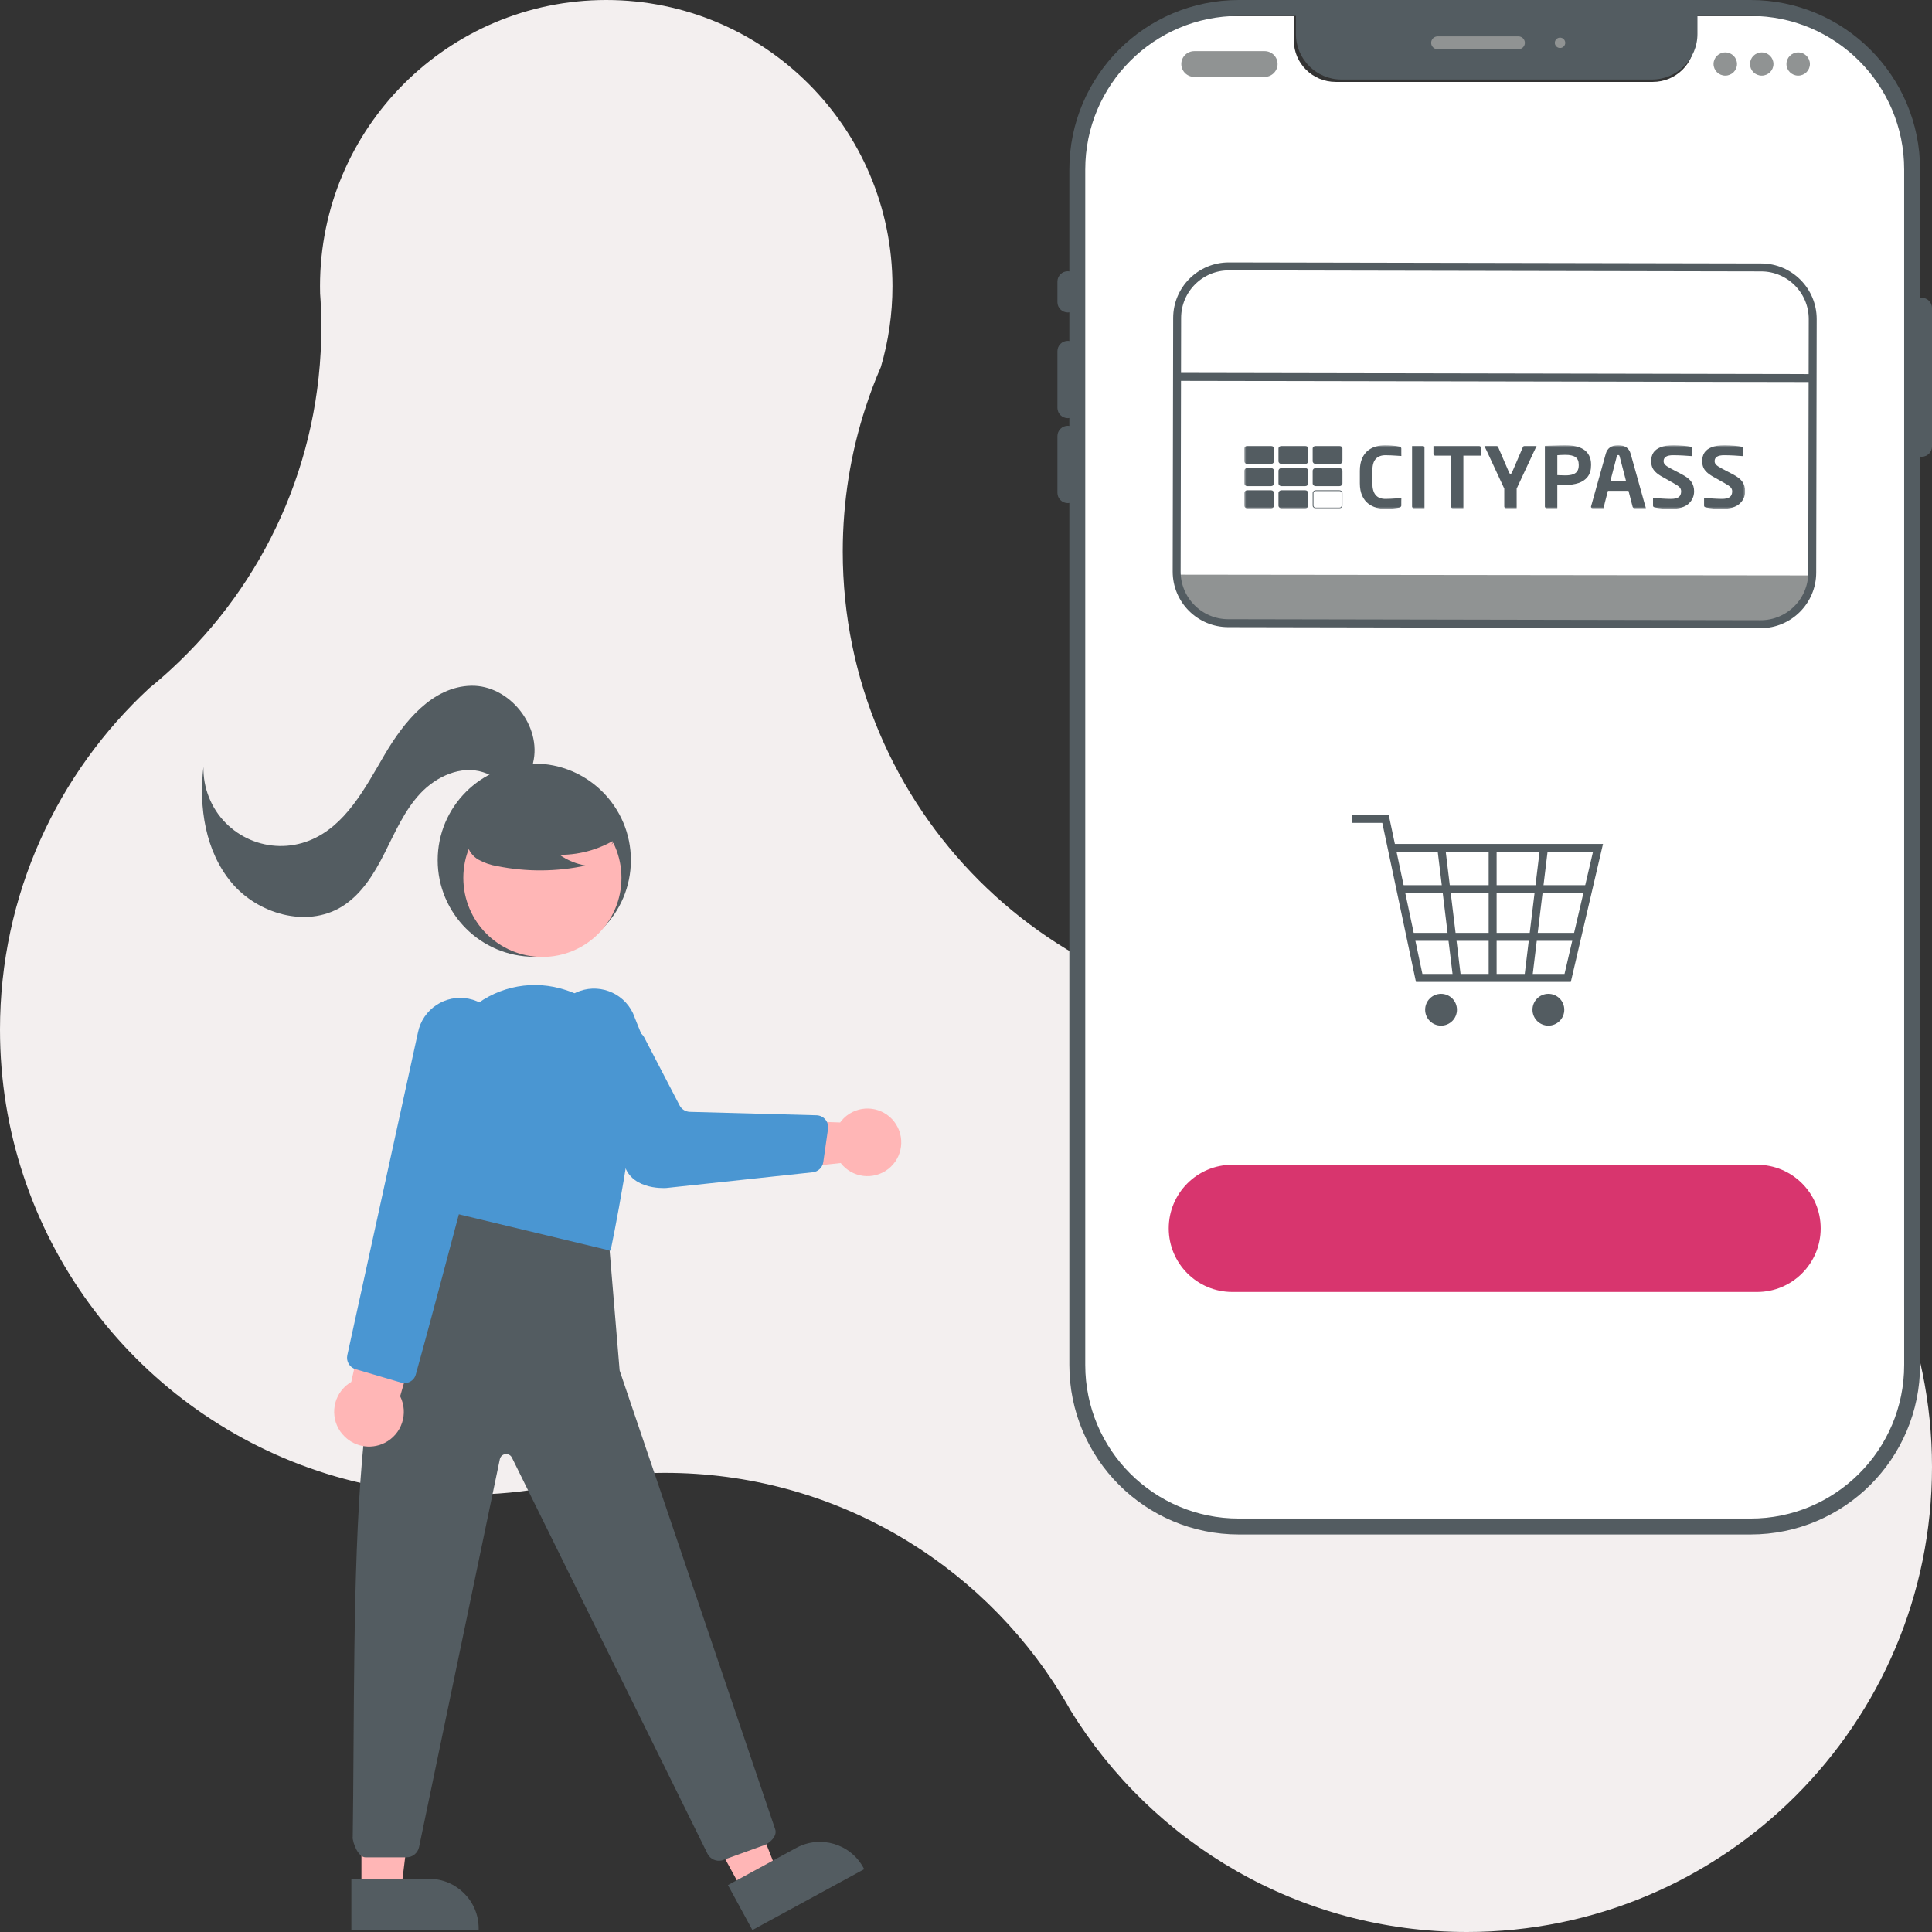
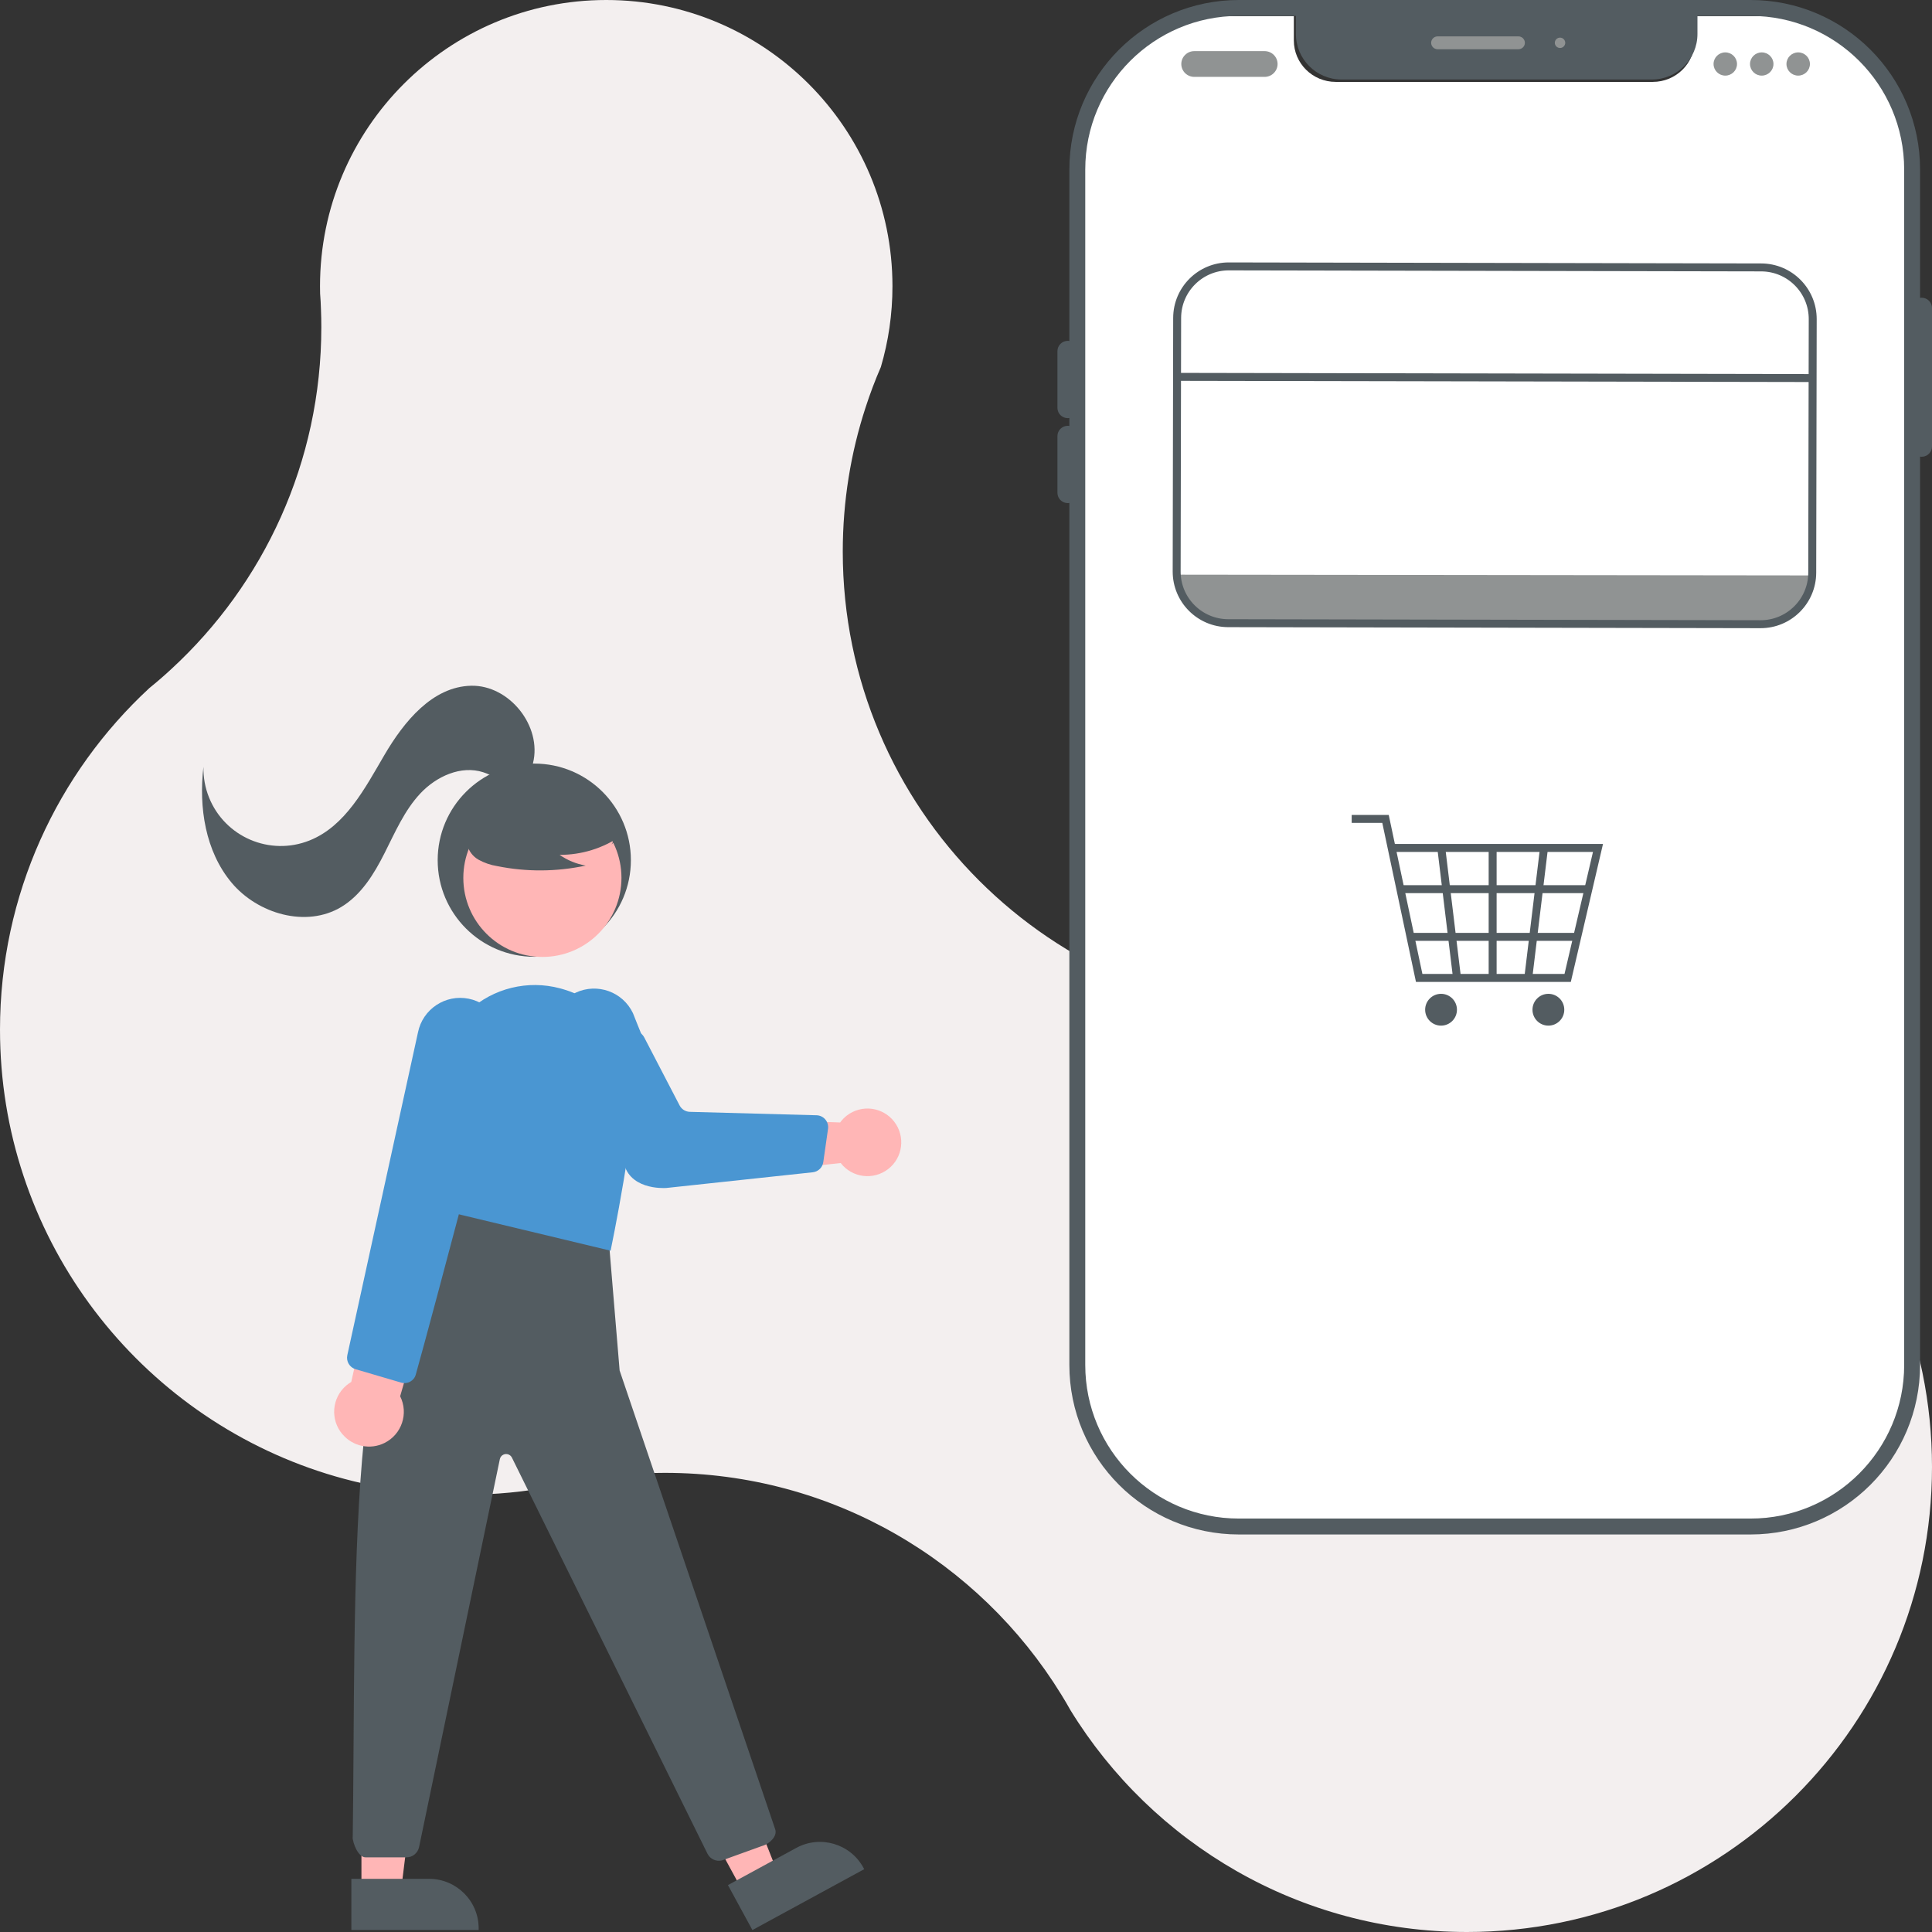
<svg xmlns="http://www.w3.org/2000/svg" width="486" height="486" viewBox="0 0 486 486" fill="none">
  <rect x="0" y="0" width="486" height="486" fill="#333333" stroke="none" />
  <path d="M486 369C486 433.62 433.62 486 369 486C326.84 486 289.88 463.7 269.3 430.24C268.54 428.88 267.76 427.55 266.94 426.23C246.35 392.79 209.4 370.5 167.25 370.5C159.7 370.5 152.32 371.21 145.17 372.58C143.17 372.96 141.18 373.39 139.22 373.88C132.03 375.28 124.6 376 117 376C65.21 376 21.28 342.35 5.89 295.72C2.06 284.17 0 271.83 0 259C0 225.04 14.47 194.46 37.58 173.08C37.59 173.08 37.59 173.08 37.6 173.06C39.49 171.54 41.33 169.94 43.12 168.28C66.31 146.91 80.83 116.28 80.83 82.26C80.83 80.79 80.8 79.32 80.74 77.87C80.7 76.5 80.63 75.15 80.52 73.8V73.65C80.51 73.1 80.5 72.55 80.5 72C80.5 32.24 112.74 0 152.5 0C192.26 0 224.5 32.24 224.5 72C224.5 79.06 223.48 85.88 221.58 92.33C220.14 95.64 218.86 99.03 217.74 102.49C214.01 113.9 212 126.09 212 138.75C212 203.37 264.38 255.75 329 255.75C333.72 255.75 338.37 255.47 342.94 254.92C347.05 254.44 351.1 253.74 355.06 252.83C359.63 252.28 364.28 252 369 252C433.62 252 486 304.38 486 369Z" fill="#F3EFEF" />
  <path d="M134.4 240.68C147.82 240.68 158.7 229.8 158.7 216.38C158.7 202.959 147.82 192.08 134.4 192.08C120.979 192.08 110.1 202.959 110.1 216.38C110.1 229.8 120.979 240.68 134.4 240.68Z" fill="#535C61" />
  <path d="M136.44 240.72C147.425 240.72 156.33 231.815 156.33 220.83C156.33 209.845 147.425 200.94 136.44 200.94C125.455 200.94 116.55 209.845 116.55 220.83C116.55 231.815 125.455 240.72 136.44 240.72Z" fill="#FFB6B6" />
  <path d="M212.21 281.34C211.89 281.66 211.6 282 211.34 282.36L171.2 280.94L166.61 272.33L152.71 277.56L159.36 293.59C160.46 296.25 163.19 297.86 166.05 297.55L211.48 292.56C214.35 296.28 219.69 296.96 223.41 294.09C227.13 291.22 227.81 285.88 224.94 282.16C222.07 278.44 216.73 277.76 213.01 280.63C212.73 280.85 212.47 281.08 212.22 281.33L212.21 281.34Z" fill="#FFB6B6" />
  <path d="M147.349 285.31C146.309 284.85 145.529 283.95 145.209 282.87L139.619 264.1C137.089 258.68 139.429 252.23 144.849 249.7C150.249 247.18 156.679 249.49 159.229 254.88C159.229 254.88 165.769 271.65 168.959 276.67C168.799 276.78 168.629 276.87 168.459 276.95L150.609 285.29C149.579 285.77 148.399 285.78 147.359 285.31H147.349Z" fill="#4A96D2" />
  <path d="M186.89 475.84L195.61 471.09L181.45 435.19L168.58 442.2L186.89 475.84Z" fill="#FFB6B6" />
  <path d="M183.12 474.2L200.3 464.85C206.34 461.56 213.91 463.79 217.2 469.84L217.39 470.2L189.27 485.51L183.12 474.21V474.2Z" fill="#535C61" />
  <path d="M90.92 475.87H100.85L105.58 437.57H90.92V475.87Z" fill="#FFB6B6" />
  <path d="M88.39 472.63H107.95C114.83 472.63 120.41 478.21 120.41 485.09V485.5H88.39V472.63Z" fill="#535C61" />
  <path d="M152.63 305.88L155.87 344.76L195.01 460.18C195.58 461.88 193.66 463.71 191.96 464.28C191.87 464.31 191.78 464.34 191.69 464.36L181.61 468C180.15 468.35 178.64 467.65 177.97 466.31L128.77 366.66C128.37 365.86 127.39 365.54 126.59 365.94C126.15 366.16 125.84 366.56 125.74 367.04L105.41 464.67C105.08 466.16 103.77 467.22 102.25 467.22H91.95C90.16 467.22 88.71 463.78 88.71 461.99C88.71 464.97 88.71 465.95 88.71 463.94C89.65 399.71 86.54 321.53 111.34 309.95L115.39 299.42L152.65 305.9L152.63 305.88Z" fill="#535C61" />
  <path d="M114.2 305.16L110.02 276.91C108.62 268.49 111.6 259.94 117.93 254.23C124.12 248.57 132.77 246.45 140.88 248.62C141.12 248.68 141.35 248.75 141.59 248.82C151.64 251.7 158.83 260.54 159.59 270.97C160.39 281.94 153.6 314.62 153.6 314.62L114.2 305.17V305.16Z" fill="#4A96D2" />
  <path d="M156.23 210.26C151.68 213.39 146.29 215.06 140.77 215.04C142.74 216.41 144.98 217.33 147.34 217.74C140 219.31 132.41 219.36 125.06 217.87C123.42 217.61 121.85 217.07 120.39 216.27C118.93 215.45 117.88 214.05 117.51 212.42C117.02 209.63 119.2 207.09 121.46 205.38C128.47 200.16 137.46 198.36 145.94 200.49C148.67 201.2 151.41 202.39 153.19 204.59C154.97 206.79 155.49 210.17 153.8 212.43L156.23 210.27V210.26Z" fill="#535C61" />
  <path d="M134.08 191.96C136.39 182.65 128.12 172.3 118.53 172.5C108.8 172.7 101.64 181.49 96.72 189.89C91.8 198.29 86.91 207.8 77.87 211.42C67.89 215.41 56.56 210.56 52.57 200.58C51.59 198.13 51.12 195.51 51.18 192.88C49.97 203.08 51.65 214.12 58.23 222.01C64.81 229.9 77.05 233.45 85.85 228.15C90.87 225.12 94.09 219.86 96.73 214.62C99.38 209.39 101.73 203.86 105.75 199.58C109.76 195.3 115.97 192.46 121.55 194.26C123.77 194.97 125.75 196.37 128.04 196.79C130.33 197.21 133.21 196.13 133.53 193.82L134.09 191.97L134.08 191.96Z" fill="#535C61" />
  <path d="M86.14 360.79C83.02 357.13 83.46 351.64 87.11 348.52C87.5 348.19 87.92 347.89 88.36 347.63L105.62 270.28L122.77 274.63L100.66 351.23C102.82 355.55 101.07 360.81 96.75 362.97C93.13 364.78 88.75 363.87 86.15 360.78L86.14 360.79Z" fill="#FFB6B6" />
  <path d="M89.451 344.429C87.941 343.984 87.031 342.447 87.367 340.909L105.14 259.72C106.32 253.85 112.03 250.05 117.9 251.23C123.708 252.394 127.498 258.018 126.418 263.834C126.406 263.898 126.405 263.909 126.389 263.971C125.903 265.819 109.248 329.189 104.588 345.792C104.142 347.381 102.49 348.264 100.907 347.798L89.451 344.429Z" fill="#4A96D2" />
  <path d="M156.547 261.413C157.375 258.889 160.833 258.607 162.059 260.964L170.955 278.073C171.458 279.04 172.446 279.658 173.536 279.688L205.405 280.549C207.198 280.597 208.548 282.197 208.294 283.972L207.1 292.33C206.906 293.689 205.815 294.742 204.45 294.889L167.649 298.836C167.623 298.839 167.6 298.841 167.575 298.842C166.93 298.885 157.735 299.359 156.77 291.64C155.658 282.708 154.865 270.473 154.695 267.723C154.671 267.347 154.721 266.976 154.838 266.617L156.547 261.413Z" fill="#4A96D2" />
  <path d="M479 38.57V347.44C478.98 366.49 463.39 381.92 444.15 381.94H307.61C288.37 381.92 272.78 366.48 272.76 347.44V38.57C272.78 19.52 288.37 4.09 307.61 4.07H325.47V10.18C325.47 15.94 330.18 20.6 336 20.6H415.78C421.59 20.6 426.31 15.93 426.31 10.18V4.07H444.17C463.41 4.09 479 19.53 479.02 38.57H479Z" fill="white" />
  <path d="M440.36 2H311.64C289.195 2 271 20.195 271 42.64V343.36C271 365.805 289.195 384 311.64 384H440.36C462.805 384 481 365.805 481 343.36V42.64C481 20.195 462.805 2 440.36 2Z" stroke="#535C61" stroke-width="4" stroke-miterlimit="10" />
-   <path d="M268.62 78.6C267.17 78.6 266 77.44 266 76.01V70.82C266 69.39 267.17 68.23 268.62 68.23C270.07 68.23 271.24 69.39 271.24 70.82V76.01C271.24 77.44 270.07 78.6 268.62 78.6Z" fill="#535C61" />
  <path d="M268.62 105.19C267.17 105.19 266 104.03 266 102.6V88.33C266 86.9 267.17 85.74 268.62 85.74C270.07 85.74 271.24 86.9 271.24 88.33V102.6C271.24 104.03 270.07 105.19 268.62 105.19Z" fill="#535C61" />
  <path d="M268.62 126.56C267.17 126.56 266 125.4 266 123.97V109.7C266 108.27 267.17 107.11 268.62 107.11C270.07 107.11 271.24 108.27 271.24 109.7V123.97C271.24 125.4 270.07 126.56 268.62 126.56Z" fill="#535C61" />
  <path d="M483.38 114.9C481.93 114.9 480.76 113.74 480.76 112.31V77.48C480.76 76.05 481.93 74.89 483.38 74.89C484.83 74.89 486 76.05 486 77.48V112.31C486 113.74 484.83 114.9 483.38 114.9Z" fill="#535C61" />
  <path d="M318.11 19.34H300.43C298.62 19.34 297.16 17.89 297.16 16.1C297.16 14.31 298.63 12.86 300.43 12.86H318.11C319.92 12.86 321.38 14.31 321.38 16.1C321.38 17.89 319.91 19.34 318.11 19.34Z" fill="#909393" />
  <path d="M434 19.02C435.629 19.02 436.95 17.713 436.95 16.1C436.95 14.487 435.629 13.18 434 13.18C432.371 13.18 431.05 14.487 431.05 16.1C431.05 17.713 432.371 19.02 434 19.02Z" fill="#909393" />
  <path d="M443.17 19.02C444.799 19.02 446.12 17.713 446.12 16.1C446.12 14.487 444.799 13.18 443.17 13.18C441.54 13.18 440.22 14.487 440.22 16.1C440.22 17.713 441.54 19.02 443.17 19.02Z" fill="#909393" />
  <path d="M452.34 19.02C453.969 19.02 455.29 17.713 455.29 16.1C455.29 14.487 453.969 13.18 452.34 13.18C450.71 13.18 449.39 14.487 449.39 16.1C449.39 17.713 450.71 19.02 452.34 19.02Z" fill="#909393" />
  <path d="M326 2H427V8.54C427 14.86 421.87 20 415.54 20H337.45C331.13 20 325.99 14.87 325.99 8.54V2H326Z" fill="#535C61" />
  <path d="M381.95 12.39H361.65C360.75 12.39 360.01 11.66 360.01 10.77C360.01 9.88 360.74 9.15 361.65 9.15H381.95C382.85 9.15 383.59 9.88 383.59 10.77C383.59 11.66 382.86 12.39 381.95 12.39Z" fill="#909393" />
  <path d="M392.43 12.07C393.154 12.07 393.74 11.488 393.74 10.77C393.74 10.052 393.154 9.47 392.43 9.47C391.707 9.47 391.12 10.052 391.12 10.77C391.12 11.488 391.707 12.07 392.43 12.07Z" fill="#909393" />
-   <path d="M442 293H310C301.163 293 294 300.163 294 309C294 317.837 301.163 325 310 325H442C450.837 325 458 317.837 458 309C458 300.163 450.837 293 442 293Z" fill="#D8356E" />
  <path d="M362.5 258C364.709 258 366.5 256.209 366.5 254C366.5 251.791 364.709 250 362.5 250C360.291 250 358.5 251.791 358.5 254C358.5 256.209 360.291 258 362.5 258Z" fill="#535C61" />
  <path d="M389.5 258C391.709 258 393.5 256.209 393.5 254C393.5 251.791 391.709 250 389.5 250C387.291 250 385.5 251.791 385.5 254C385.5 256.209 387.291 258 389.5 258Z" fill="#535C61" />
  <path d="M340.02 206H348.53L357 246H394.35L401.98 213.3H350.43" stroke="#535C61" stroke-width="2" stroke-miterlimit="10" />
  <path d="M375.479 245.67V212.67" stroke="#535C61" stroke-width="2" stroke-miterlimit="10" />
  <path d="M384.479 245.67L388.479 212.67" stroke="#535C61" stroke-width="2" stroke-miterlimit="10" />
  <path d="M366.479 245.67L362.479 212.67" stroke="#535C61" stroke-width="2" stroke-miterlimit="10" />
  <path d="M351.479 223.67H399.479" stroke="#535C61" stroke-width="2" stroke-miterlimit="10" />
  <path d="M355.479 235.67H396.479" stroke="#535C61" stroke-width="2" stroke-miterlimit="10" />
  <path d="M439.61 154.54L310.78 154.26C303.85 154.24 296 152.03 296 145.14L296.08 80.03C296.1 73.13 301.72 67.55 308.65 67.55L443.32 67.71C450.25 67.73 455.86 73.32 455.86 80.22L455.78 145.33C455.76 152.23 446.54 154.54 439.61 154.54Z" fill="white" />
  <path d="M455.27 144.75V145.09C455.27 151.68 449.89 157.01 443.27 157L307.97 156.84C301.35 156.84 295.99 151.49 296 144.9V144.56L455.27 144.75Z" fill="#909393" />
  <path d="M443.03 67.27L309.131 67.013C301.956 67 296.129 72.804 296.116 79.978L295.993 143.748C295.979 150.922 301.784 156.749 308.958 156.763L442.858 157.02C450.032 157.034 455.859 151.229 455.873 144.055L455.995 80.285C456.009 73.111 450.205 67.284 443.03 67.27Z" stroke="#535C61" stroke-width="2" stroke-miterlimit="10" />
  <path d="M296 94.8L456 95.1" stroke="#535C61" stroke-width="2" stroke-miterlimit="10" />
  <g clip-path="url(#clip0_1509_707)">
    <mask id="mask0_1509_707" style="mask-type:luminance" maskUnits="userSpaceOnUse" x="313" y="112" width="126" height="16">
-       <path d="M439 112H313V128H439V112Z" fill="white" />
-     </mask>
+       </mask>
    <g mask="url(#mask0_1509_707)">
      <path d="M328.355 116.702H322.344C321.937 116.702 321.604 116.391 321.604 116.01V112.856C321.604 112.476 321.937 112.164 322.344 112.164H328.355C328.762 112.164 329.094 112.476 329.094 112.856V116.01C329.094 116.391 328.762 116.702 328.355 116.702Z" fill="#535C61" />
      <path d="M319.751 116.702H313.739C313.333 116.702 313 116.391 313 116.01V112.856C313 112.476 313.333 112.164 313.739 112.164H319.751C320.157 112.164 320.49 112.476 320.49 112.856V116.01C320.49 116.391 320.157 116.702 319.751 116.702Z" fill="#535C61" />
      <path d="M328.355 122.286H322.344C321.937 122.286 321.604 121.975 321.604 121.594V118.44C321.604 118.06 321.937 117.748 322.344 117.748H328.355C328.762 117.748 329.094 118.06 329.094 118.44V121.594C329.094 121.975 328.762 122.286 328.355 122.286Z" fill="#535C61" />
      <path d="M319.751 122.286H313.739C313.333 122.286 313 121.975 313 121.594V118.44C313 118.06 313.333 117.748 313.739 117.748H319.751C320.157 117.748 320.49 118.06 320.49 118.44V121.594C320.49 121.975 320.157 122.286 319.751 122.286Z" fill="#535C61" />
      <path d="M328.355 127.867H322.344C321.937 127.867 321.604 127.556 321.604 127.175V124.022C321.604 123.641 321.937 123.33 322.344 123.33H328.355C328.762 123.33 329.094 123.641 329.094 124.022V127.175C329.094 127.556 328.762 127.867 328.355 127.867Z" fill="#535C61" />
      <path d="M319.751 127.867H313.739C313.333 127.867 313 127.556 313 127.175V124.022C313 123.641 313.333 123.33 313.739 123.33H319.751C320.157 123.33 320.49 123.641 320.49 124.022V127.175C320.49 127.556 320.157 127.867 319.751 127.867Z" fill="#535C61" />
      <path d="M336.959 116.702H330.945C330.538 116.702 330.206 116.391 330.206 116.01V112.856C330.206 112.476 330.538 112.164 330.945 112.164H336.959C337.366 112.164 337.698 112.476 337.698 112.856V116.01C337.698 116.391 337.366 116.702 336.959 116.702Z" fill="#535C61" />
      <path d="M336.959 122.286H330.945C330.538 122.286 330.206 121.975 330.206 121.594V118.44C330.206 118.06 330.538 117.748 330.945 117.748H336.959C337.366 117.748 337.698 118.06 337.698 118.44V121.594C337.698 121.975 337.366 122.286 336.959 122.286Z" fill="#535C61" />
      <path d="M336.959 123.517C337.258 123.517 337.498 123.745 337.498 124.022V127.175C337.498 127.455 337.255 127.68 336.959 127.68H330.945C330.646 127.68 330.406 127.452 330.406 127.175V124.022C330.406 123.742 330.649 123.517 330.945 123.517H336.959ZM336.959 123.333H330.945C330.538 123.333 330.206 123.644 330.206 124.025V127.178C330.206 127.559 330.538 127.87 330.945 127.87H336.959C337.366 127.87 337.698 127.559 337.698 127.178V124.025C337.698 123.644 337.366 123.333 336.959 123.333Z" fill="#535C61" />
      <path d="M357.883 112.164H355.234C355.234 112.164 355.209 112.176 355.209 112.187V127.415C355.209 127.53 355.253 127.631 355.342 127.715C355.431 127.798 355.536 127.839 355.659 127.839H358.308C358.308 127.839 358.332 127.827 358.332 127.815V112.565C358.332 112.441 358.289 112.343 358.206 112.271C358.123 112.199 358.012 112.161 357.883 112.161" fill="#535C61" />
      <path d="M372.061 112.164H360.614C360.614 112.164 360.589 112.176 360.589 112.187V114.234C360.589 114.35 360.636 114.445 360.728 114.511C360.82 114.58 360.925 114.615 361.042 114.615H364.99V127.412C364.99 127.527 365.033 127.628 365.123 127.712C365.212 127.795 365.317 127.836 365.443 127.836H368.091C368.091 127.836 368.116 127.824 368.116 127.813V127.423C368.116 127.423 368.116 127.418 368.116 127.415V114.615H372.064C372.064 114.615 372.064 114.615 372.067 114.615H372.486C372.486 114.615 372.511 114.603 372.511 114.592V114.263C372.511 114.263 372.511 114.243 372.511 114.234V112.565C372.511 112.455 372.464 112.36 372.372 112.283C372.28 112.205 372.175 112.164 372.058 112.164" fill="#535C61" />
      <path d="M400.24 116.869C400.24 115.975 400.07 115.212 399.735 114.574C399.396 113.937 398.934 113.43 398.343 113.055C397.751 112.68 397.068 112.412 396.291 112.248C395.512 112.084 394.669 112 393.76 112C393.378 112 393.009 112.006 392.648 112.014H392.602C392.343 112.02 392.091 112.032 391.844 112.043L388.645 112.164C388.645 112.164 388.62 112.176 388.62 112.187V127.415C388.62 127.53 388.663 127.631 388.753 127.715C388.842 127.798 388.947 127.839 389.073 127.839H391.721C391.721 127.839 391.746 127.827 391.746 127.815V127.423C391.746 127.423 391.746 127.418 391.746 127.415V121.917C391.906 121.923 392.051 121.932 392.174 121.937C392.297 121.943 392.562 121.957 392.965 121.972C393.369 121.989 393.631 121.998 393.757 121.998C394.983 121.998 396.082 121.839 397.055 121.519C398.031 121.199 398.804 120.675 399.377 119.939C399.95 119.204 400.236 118.244 400.236 117.057V116.872L400.24 116.869ZM397.138 117.054C397.138 117.636 397.021 118.115 396.793 118.484C396.562 118.855 396.202 119.129 395.709 119.314C395.217 119.495 394.57 119.588 393.763 119.588C393.147 119.588 392.476 119.568 391.749 119.527V114.511C391.888 114.497 392.186 114.479 392.639 114.453C393.095 114.43 393.467 114.419 393.76 114.419C394.918 114.419 395.771 114.609 396.316 114.99C396.861 115.37 397.135 115.996 397.135 116.869V117.054H397.138Z" fill="#535C61" />
      <path d="M410.193 114.151C409.796 112.718 408.755 112 407.07 112C405.386 112 404.333 112.718 403.935 114.151L400.24 127.372C400.24 127.4 400.24 127.421 400.234 127.432C400.231 127.446 400.224 127.461 400.218 127.472C400.218 127.582 400.255 127.668 400.332 127.735C400.409 127.801 400.508 127.833 400.625 127.833H403.372C403.372 127.833 403.396 127.821 403.396 127.81L403.701 126.461L404.474 123.465H409.654L410.689 127.47C410.711 127.565 410.763 127.648 410.849 127.723C410.932 127.795 411.025 127.833 411.12 127.833H414.009C414.009 127.833 414.033 127.821 414.033 127.81L413.649 126.498L410.196 114.151H410.193ZM405.078 121.07L406.707 114.799C406.744 114.67 406.787 114.58 406.833 114.537C406.88 114.494 406.96 114.471 407.07 114.471C407.181 114.471 407.258 114.494 407.301 114.537C407.345 114.58 407.385 114.67 407.422 114.799L409.051 121.07H405.081H405.078Z" fill="#535C61" />
-       <path d="M423.038 119.299L420.331 117.878C419.605 117.495 419.115 117.172 418.862 116.915C418.61 116.659 418.484 116.353 418.484 116.004C418.484 115.01 419.272 114.511 420.849 114.511C421.606 114.511 422.425 114.534 423.303 114.58C423.374 114.592 424.427 114.658 425.108 114.701C425.166 114.707 425.222 114.71 425.28 114.716H425.326C425.542 114.73 425.687 114.739 425.687 114.739C425.699 114.739 425.711 114.727 425.711 114.716V113.39V112.781C425.711 112.562 425.576 112.427 425.305 112.381C424.938 112.291 424.307 112.205 423.408 112.124C422.509 112.04 421.702 112 420.981 112C419.648 112 418.561 112.167 417.72 112.505C416.879 112.842 416.275 113.303 415.906 113.888C415.536 114.476 415.352 115.18 415.352 116.004C415.352 116.512 415.429 116.985 415.583 117.426C415.737 117.864 416.011 118.285 416.408 118.688C416.805 119.089 417.338 119.484 418.012 119.867L420.981 121.537C421.729 121.949 422.235 122.295 422.499 122.577C422.764 122.86 422.894 123.197 422.894 123.598C422.894 124.244 422.696 124.722 422.305 125.034C421.914 125.345 421.24 125.501 420.288 125.501C419.974 125.501 419.583 125.489 419.121 125.469C418.813 125.454 418.493 125.437 418.166 125.42C417.815 125.385 415.847 125.25 415.847 125.25C415.835 125.25 415.823 125.261 415.823 125.273V125.671C415.823 125.671 415.823 125.682 415.823 125.688V127.213C415.823 127.426 415.964 127.568 416.251 127.634C417.424 127.882 418.755 128.006 420.242 128.006C422.318 128.006 423.824 127.579 424.757 126.723C425.693 125.87 426.158 124.826 426.158 123.598C426.158 122.704 425.933 121.917 425.48 121.234C425.031 120.551 424.215 119.908 423.032 119.302" fill="#535C61" />
      <path d="M438.322 121.231C437.87 120.548 437.057 119.905 435.874 119.299L433.167 117.878C432.44 117.495 431.951 117.172 431.698 116.915C431.446 116.659 431.319 116.353 431.319 116.004C431.319 115.01 432.108 114.511 433.684 114.511C434.442 114.511 435.258 114.534 436.133 114.58C436.185 114.592 437.275 114.661 437.962 114.704C438.014 114.707 438.064 114.713 438.119 114.716H438.162C438.378 114.73 438.523 114.739 438.523 114.739C438.535 114.739 438.547 114.73 438.547 114.716V114.39C438.547 114.373 438.55 114.355 438.55 114.335V112.781C438.55 112.562 438.415 112.427 438.144 112.381C437.777 112.291 437.146 112.205 436.247 112.124C435.347 112.04 434.541 112 433.82 112C432.487 112 431.399 112.167 430.559 112.505C429.718 112.842 429.114 113.303 428.745 113.888C428.375 114.476 428.19 115.18 428.19 116.004C428.19 116.512 428.267 116.987 428.421 117.426C428.575 117.864 428.849 118.285 429.247 118.685C429.644 119.086 430.177 119.481 430.851 119.865L433.82 121.534C434.568 121.946 435.073 122.292 435.338 122.574C435.603 122.857 435.736 123.197 435.736 123.595C435.736 124.241 435.538 124.719 435.147 125.031C434.756 125.342 434.082 125.498 433.13 125.498C432.816 125.498 432.425 125.486 431.963 125.466C431.655 125.452 431.332 125.434 431.005 125.417C430.645 125.382 428.689 125.247 428.689 125.247C428.677 125.247 428.665 125.258 428.665 125.27V126.596V127.207C428.665 127.421 428.806 127.562 429.093 127.628C430.266 127.876 431.596 128 433.084 128C435.16 128 436.662 127.573 437.599 126.717C438.535 125.864 439 124.82 439 123.592C439 122.698 438.775 121.911 438.322 121.228" fill="#535C61" />
-       <path d="M352.493 125.29L352.043 125.322H352.01C351.831 125.336 351.655 125.348 351.486 125.362L351.409 125.368C350.199 125.454 349.223 125.498 348.49 125.498C346.312 125.498 345.222 124.183 345.222 121.554V118.455C345.222 117.042 345.512 116.03 346.091 115.422C346.67 114.814 347.47 114.511 348.49 114.511C349.29 114.511 350.263 114.551 351.403 114.632L351.566 114.644C351.711 114.655 351.859 114.664 352.01 114.675H352.034L352.487 114.707C352.502 114.707 352.518 114.698 352.518 114.681C352.518 114.681 352.512 114.465 352.505 114.237V114.234V112.825C352.505 112.597 352.339 112.435 352.01 112.34C351.92 112.311 351.695 112.271 351.332 112.216C350.969 112.161 350.522 112.112 349.989 112.066C349.46 112.023 348.945 112 348.446 112C347.683 112 346.937 112.095 346.208 112.288C345.478 112.481 344.8 112.816 344.172 113.292C343.544 113.767 343.039 114.436 342.654 115.295C342.269 116.154 342.075 117.206 342.075 118.455V121.554C342.075 122.791 342.269 123.831 342.657 124.685C343.045 125.535 343.556 126.201 344.184 126.683C344.816 127.164 345.499 127.504 346.235 127.703C346.971 127.902 347.707 128.003 348.44 128.003C349.173 128.003 349.906 127.963 350.59 127.885C351.277 127.807 351.748 127.735 352.003 127.674C352.333 127.565 352.499 127.403 352.499 127.19V126.071C352.505 125.783 352.518 125.319 352.518 125.319C352.518 125.305 352.502 125.293 352.487 125.293" fill="#535C61" />
      <path d="M386.52 112.164H383.499C383.302 112.164 383.157 112.277 383.071 112.505L380.376 118.786C380.244 119.069 380.108 119.207 379.97 119.207C379.831 119.207 379.702 119.066 379.585 118.786L376.878 112.505C376.792 112.277 376.647 112.164 376.45 112.164H373.426C373.426 112.164 373.401 112.176 373.401 112.187L374.14 113.738L377.032 119.968C377.047 120 378.393 122.877 378.405 122.917C378.418 122.958 378.405 127.412 378.405 127.412C378.405 127.536 378.448 127.637 378.532 127.715C378.615 127.792 378.716 127.833 378.833 127.833H381.497C381.497 127.833 381.522 127.821 381.522 127.81V126.484C381.522 126.484 381.522 126.478 381.519 126.475V122.917C381.519 122.917 382.886 119.983 382.892 119.965L385.815 113.71L386.542 112.182C386.542 112.182 386.529 112.159 386.517 112.159" fill="#535C61" />
    </g>
  </g>
  <defs>
    <clipPath id="clip0_1509_707">
      <rect width="126" height="16" fill="white" transform="translate(313 112)" />
    </clipPath>
  </defs>
</svg>